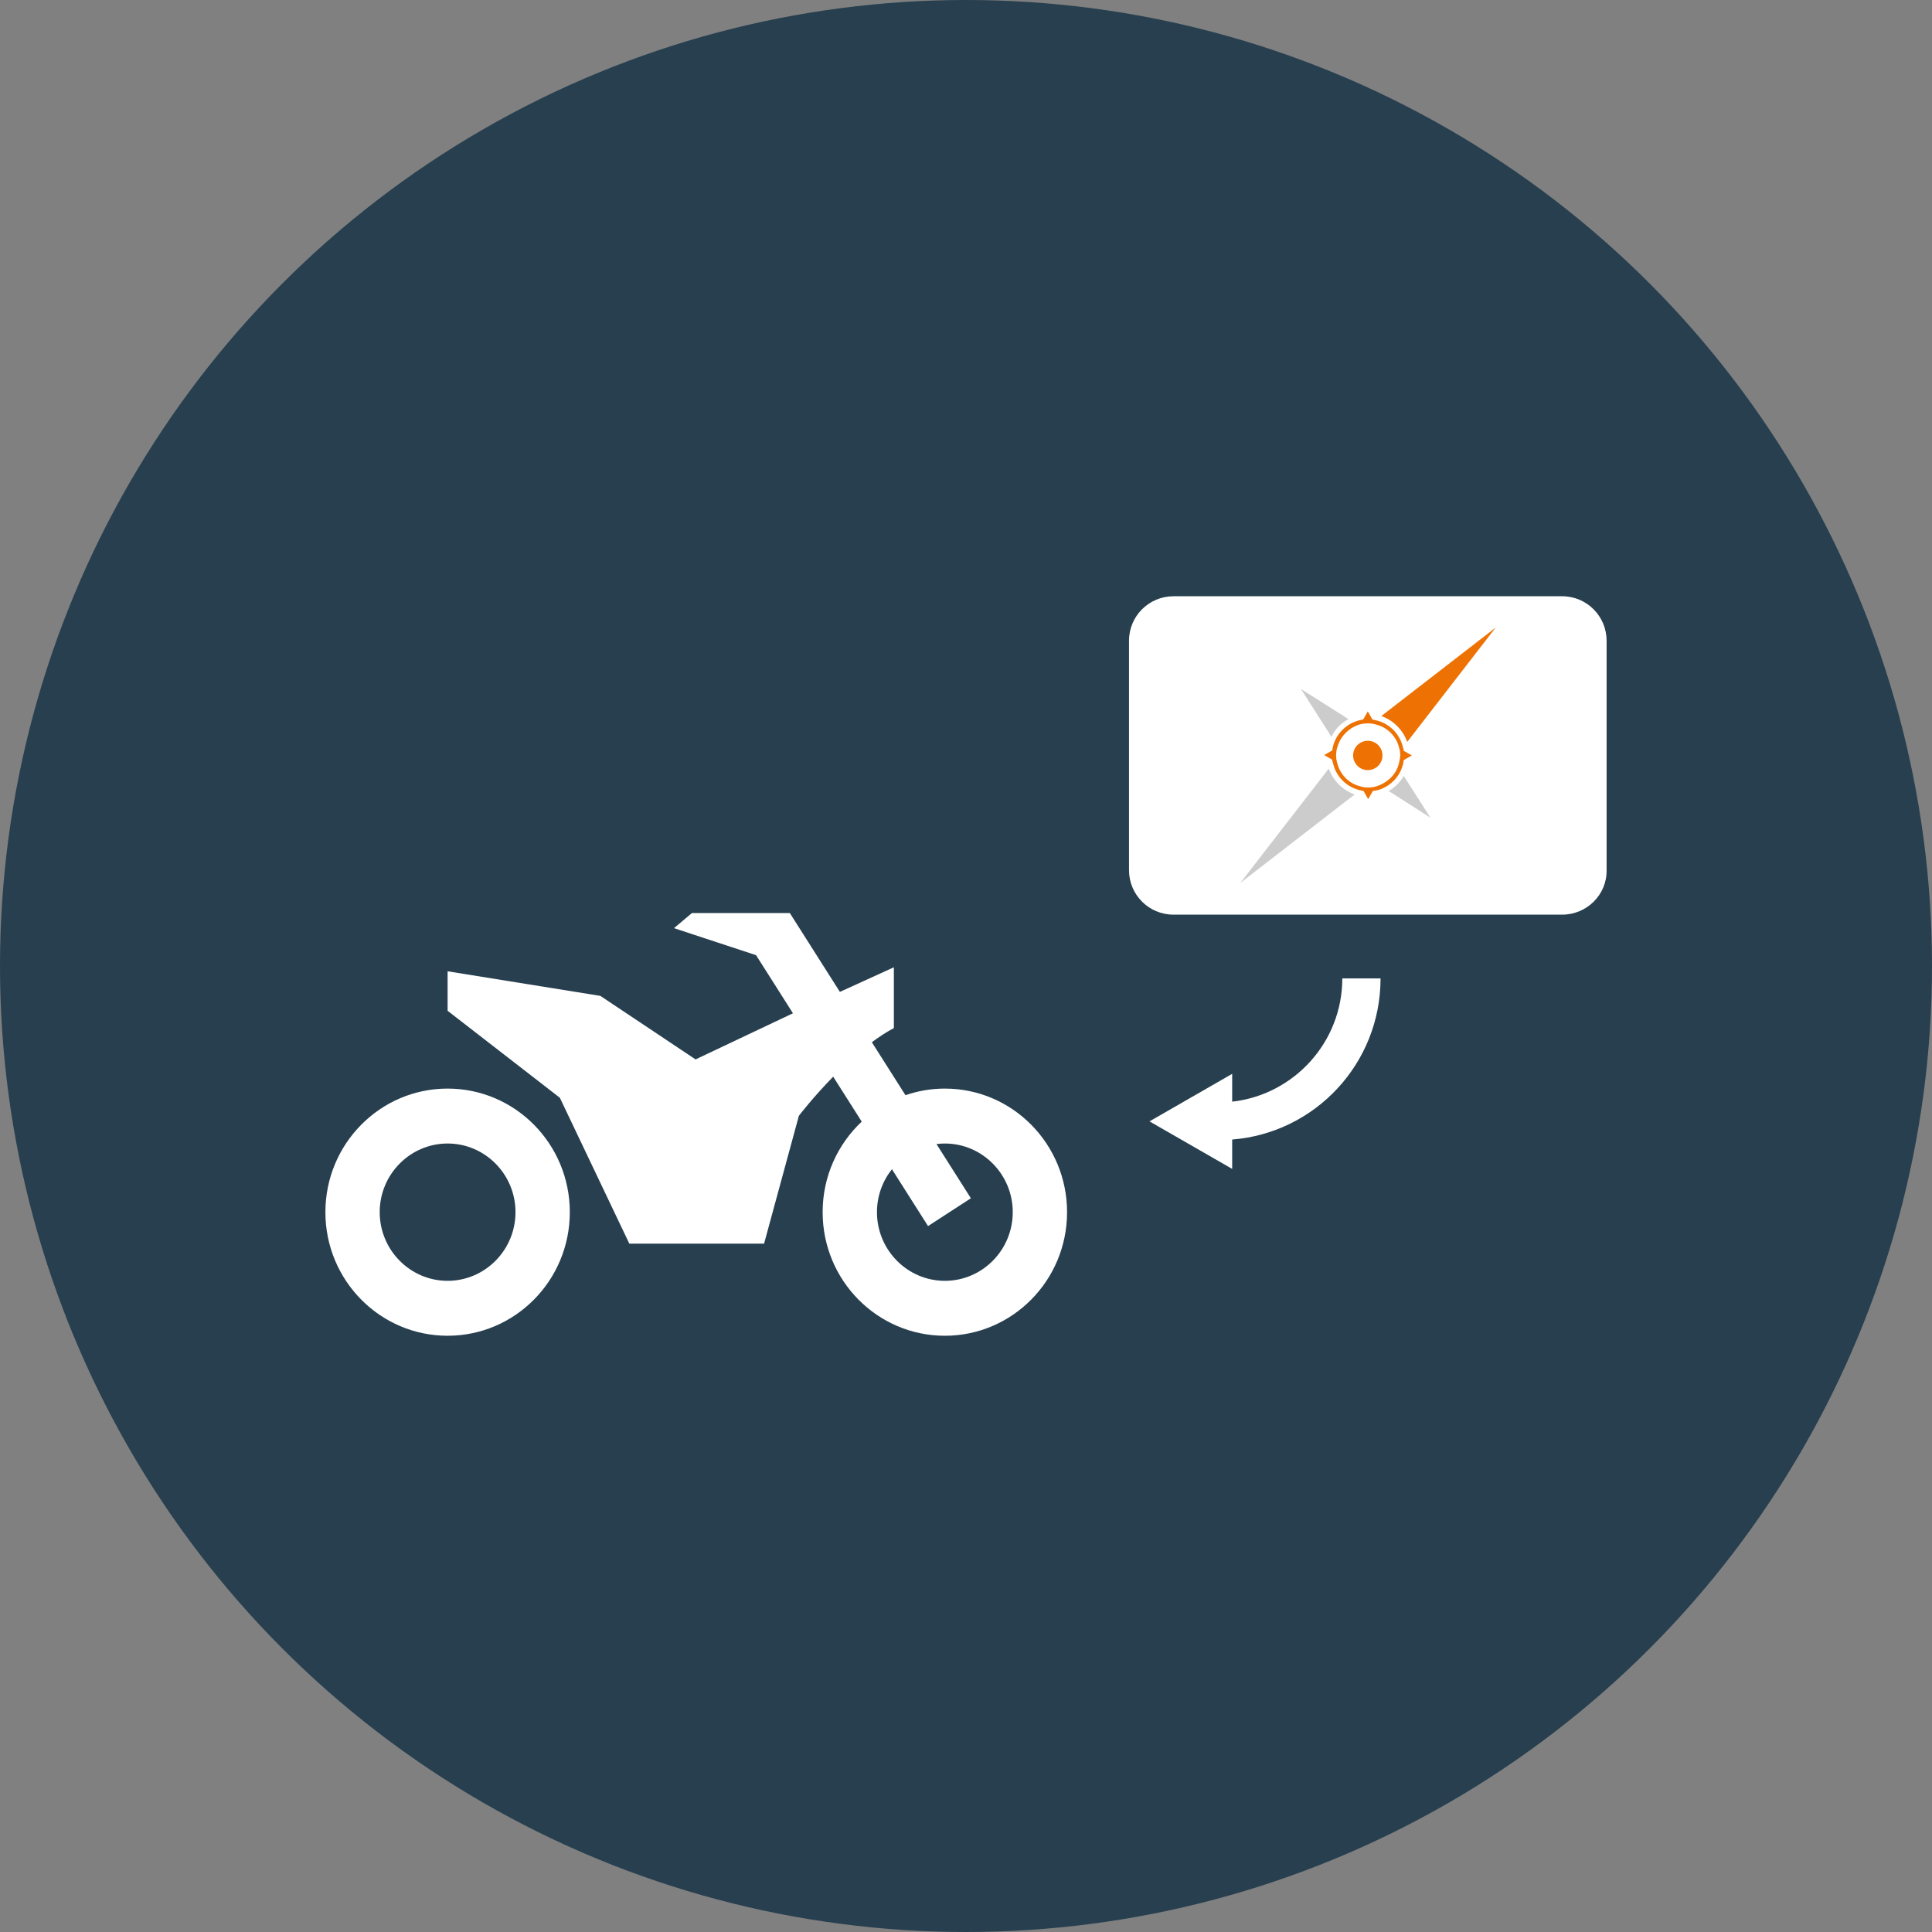
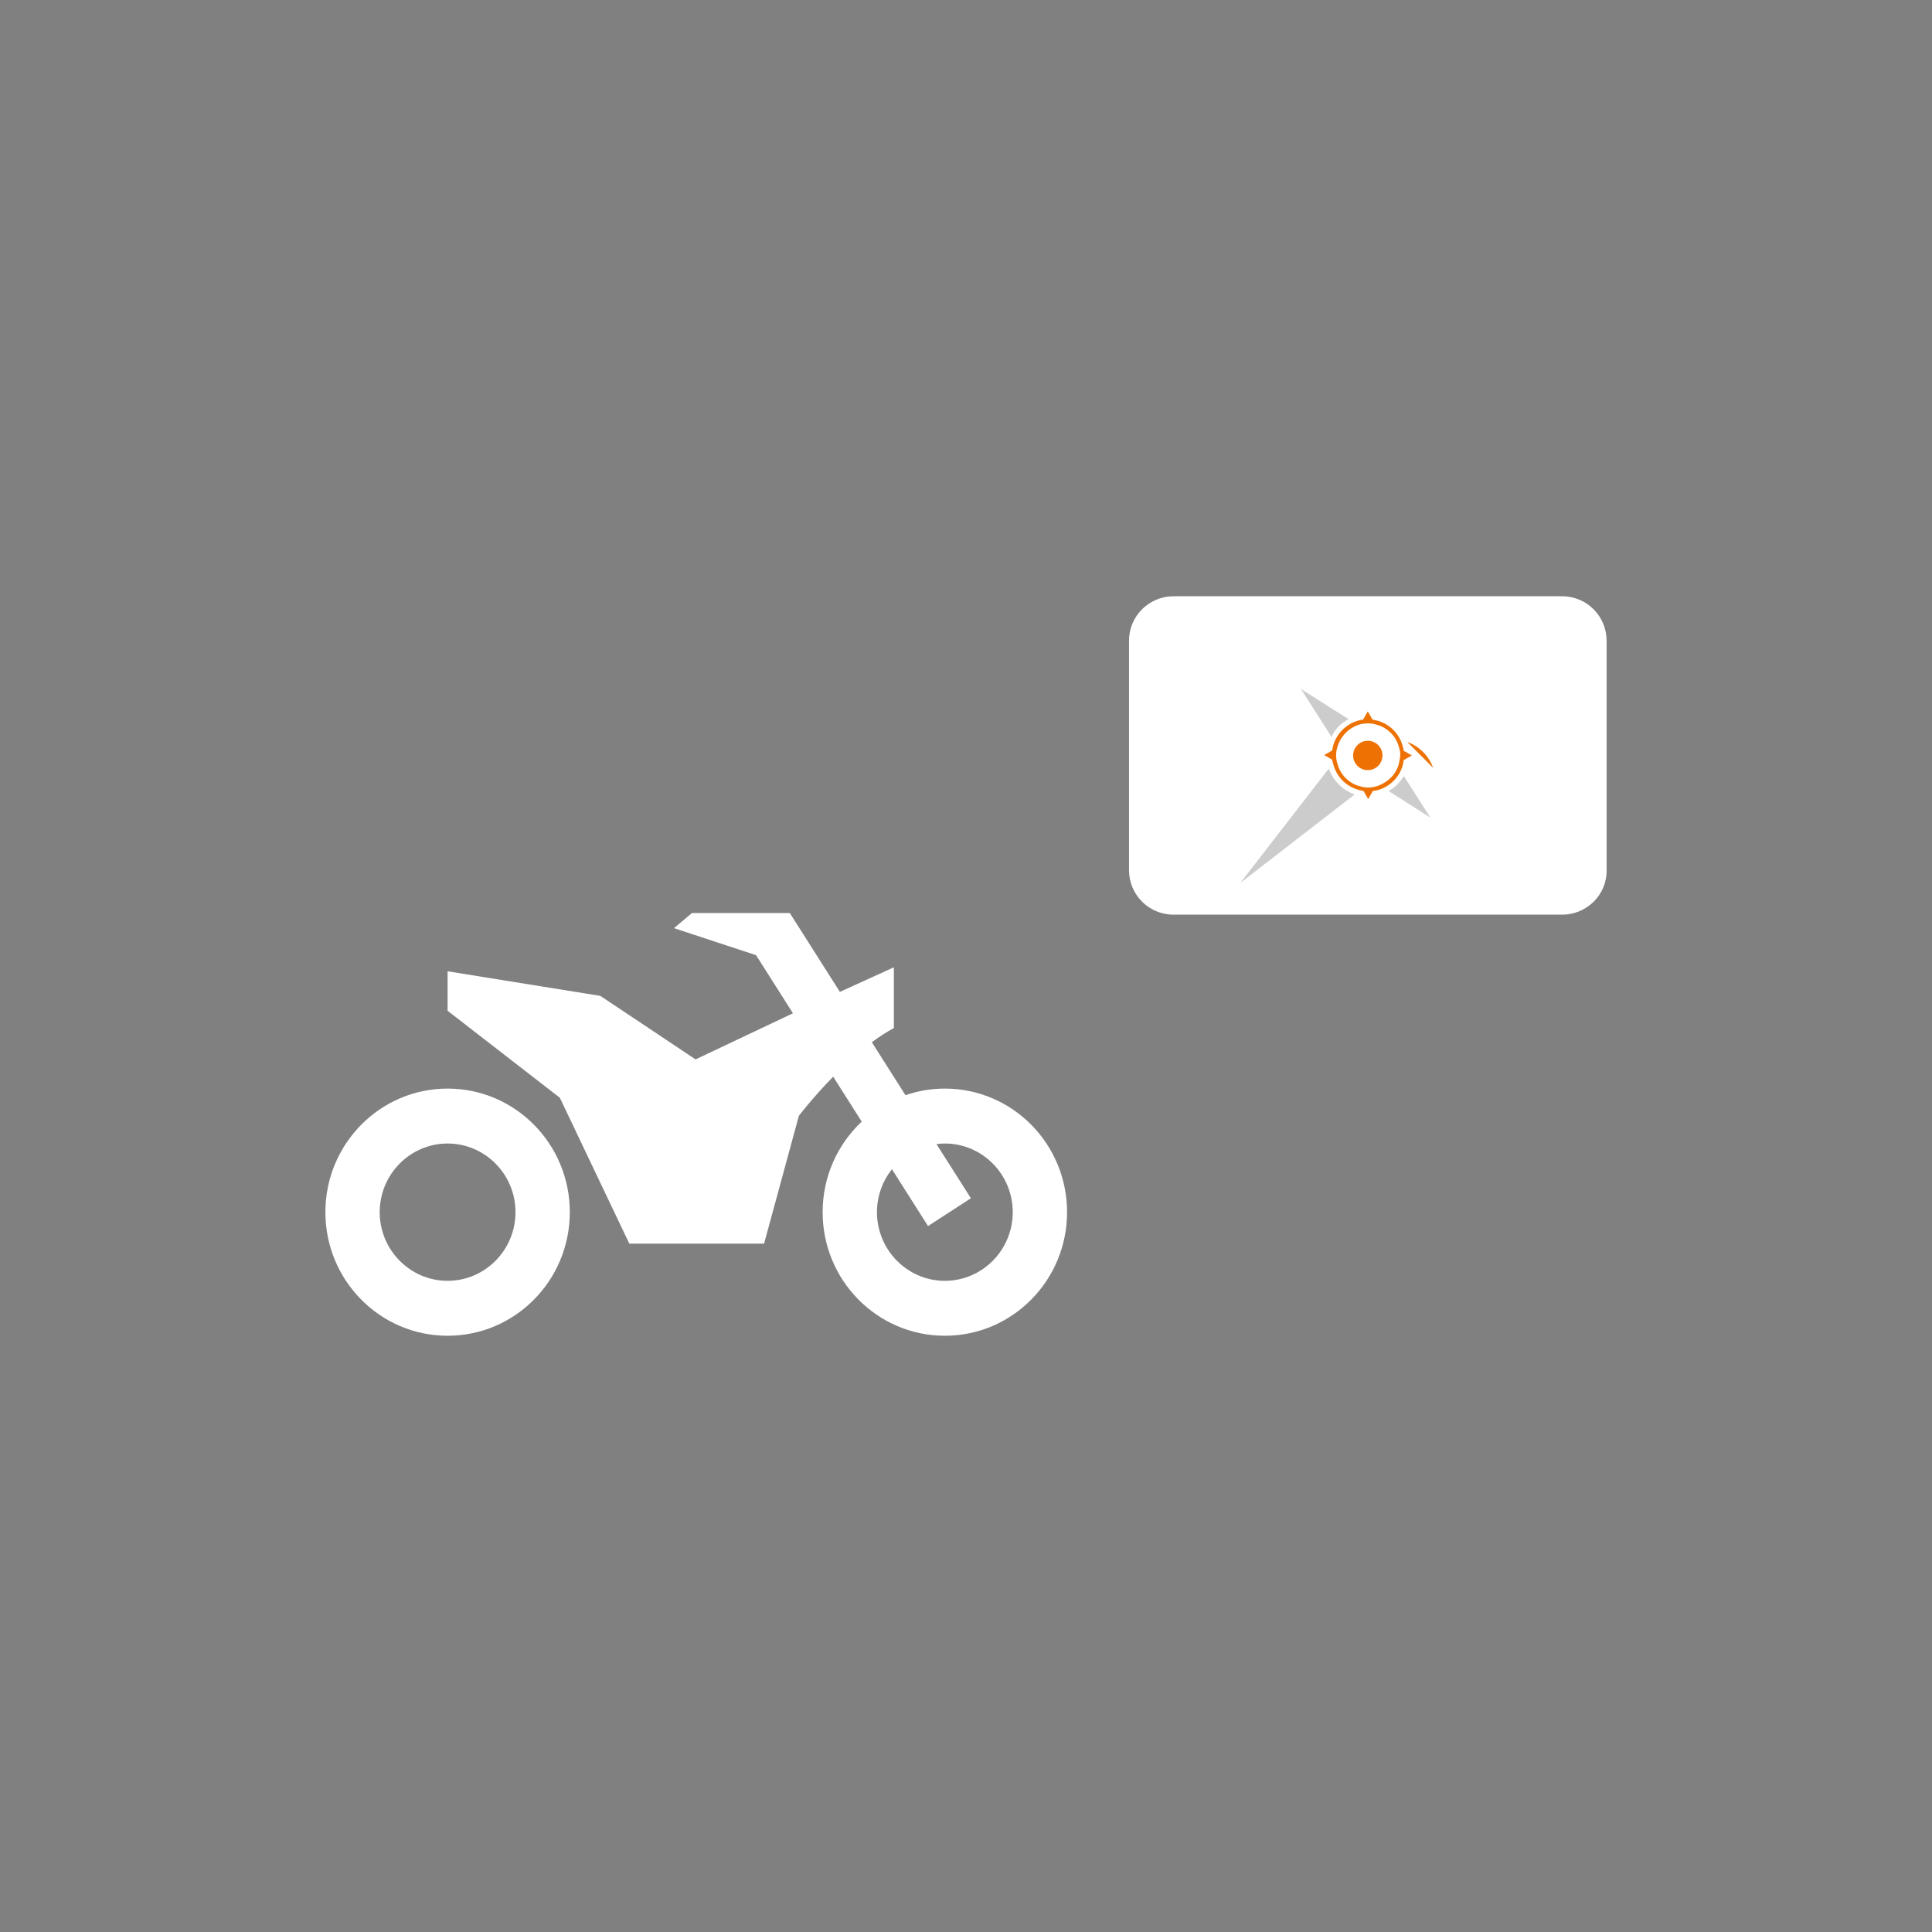
<svg xmlns="http://www.w3.org/2000/svg" id="Ebene_1" version="1.1" viewBox="0 0 500 500">
  <rect x="0" y="0" width="500" height="500" fill="#808080" stroke="none" />
  <defs>
    <style>
      .st0 {
        fill: #273f4f;
      }

      .st1, .st2 {
        fill: #fff;
      }

      .st2 {
        display: none;
      }

      .st3 {
        fill: #ee7203;
      }

      .st4 {
        fill: #ccc;
      }
    </style>
  </defs>
-   <circle class="st0" cx="250" cy="250" r="250" />
  <path class="st2" d="M342,251h-9.9c0,16.5-12.5,30.1-28.5,31.9v-7.2l-21.4,12.3,21.4,12.3v-7.6c21.5-1.7,38.4-19.7,38.4-41.7h0ZM260.5,262.8l-7.7-10.3c0-.1,0-.2-.1-.3l-6.4-24.7c-3.1-12-13.9-20.4-26.3-20.4h-73.8c-12.4,0-23.2,8.4-26.3,20.4l-6.4,24.7c0,.1,0,.2-.1.3l-7.9,10.5c-3,3.6-4.8,8.3-4.8,13.3v32c0,7.7,4.1,14.4,10.3,18v13.2c0,5.7,4.6,10.3,10.3,10.3s10.3-4.6,10.3-10.3v-10.3h103.1v10.3c0,5.7,4.6,10.3,10.3,10.3s10.3-4.6,10.3-10.3v-13.2c6.2-3.6,10.4-10.3,10.4-18v-32c-.2-5.1-2.1-9.9-5.2-13.5h0ZM131.5,258.9c0-.6.1-1.2.3-1.9l6.4-24.7c.9-3.6,4.2-6.2,8-6.2h73.8c3.8,0,7,2.5,8,6.2l6.2,23.8.2.9c.2.7.3,1.3.3,1.9,0,.7-.1,1.4-.3,2.1s-.4,1.3-.7,1.9c-.1.3-.3.5-.4.7-.3.4-.6.8-.9,1.1-.4.4-.9.8-1.4,1.1s-1.1.6-1.7.8c-.9.3-1.8.5-2.9.5h-86.7c-1,0-2-.2-2.9-.5-.6-.2-1.1-.5-1.7-.8-.4-.3-.7-.5-1.1-.8-1.6-1.4-2.6-3.6-2.5-6.1-.1,0,0,0,0,0h0ZM131.5,308.6c-5.7,0-10.3-4.6-10.3-10.3s4.6-10.3,10.3-10.3,10.3,4.6,10.3,10.3-4.6,10.3-10.3,10.3ZM234.6,308.6c-5.7,0-10.3-4.6-10.3-10.3s4.6-10.3,10.3-10.3,10.3,4.6,10.3,10.3-4.6,10.3-10.3,10.3Z" />
  <g>
    <g>
      <path class="st1" d="M404.287,236.71h-100.6c-6.4,0-11.5-5.2-11.5-11.5v-59.4c0-6.4,5.2-11.5,11.5-11.5h100.6c6.4,0,11.5,5.2,11.5,11.5v59.4c.1,6.3-5.1,11.5-11.5,11.5h0Z" />
-       <path class="st3" d="M364.187,192.01l22.9-29.6-29.6,22.9c3.1,1.1,5.6,3.6,6.7,6.7h0Z" />
+       <path class="st3" d="M364.187,192.01c3.1,1.1,5.6,3.6,6.7,6.7h0Z" />
      <path class="st4" d="M343.887,198.91l-22.9,29.6,29.6-22.9c-3.1-1.1-5.6-3.6-6.7-6.7h0ZM363.287,200.81c-.9,1.6-2.3,3-3.9,3.9l10.8,6.9-6.9-10.8h0ZM348.987,186.11l-12.3-7.8,7.9,12.4c.9-2,2.5-3.6,4.4-4.6h0Z" />
      <path class="st3" d="M357.787,195.51c0,2.1-1.7,3.8-3.8,3.8s-3.8-1.7-3.8-3.8,1.7-3.8,3.8-3.8,3.8,1.7,3.8,3.8Z" />
      <path class="st3" d="M365.387,195.51l-2.1-1.2c0-.3-.1-.6-.2-.9-.8-3.5-3.5-6.2-7-7-.3-.1-.6-.1-.9-.2l-1.2-2.1-1.2,2.1c-.9.1-1.7.4-2.5.7-2.2,1-4,2.8-4.9,5-.3.7-.5,1.5-.6,2.3l-2.1,1.2,2.1,1.2c0,.3.1.6.2.9.8,3.5,3.5,6.2,7,7,.3.1.6.1.9.2l1.2,2.1,1.2-2.1c1-.1,2-.4,2.8-.8,1.9-.9,3.5-2.5,4.4-4.4.4-.9.7-1.8.8-2.8l2.1-1.2h0ZM361.787,198.41c-.8,2.2-2.6,3.9-4.8,4.8-.9.4-1.9.6-2.9.6-.7,0-1.4-.1-2-.3-3-.7-5.3-3.1-6-6-.2-.6-.3-1.3-.3-2,0-.8.1-1.6.4-2.4.8-2.6,2.8-4.6,5.3-5.5.8-.3,1.7-.4,2.6-.4.7,0,1.4.1,2,.3,3,.7,5.3,3.1,6,6,.2.6.3,1.3.3,2-.1,1-.3,2-.6,2.9h0Z" />
-       <path class="st1" d="M357.287,253.21h-9.9c0,16.5-12.5,30.1-28.5,31.9v-7.2l-21.4,12.3,21.4,12.3v-7.6c21.5-1.7,38.4-19.7,38.4-41.7h0Z" />
    </g>
    <path class="st1" d="M115.839,281.724c-17.468,0-31.628,14.32-31.628,31.984s14.16,31.983,31.628,31.983,31.628-14.32,31.628-31.983-14.16-31.984-31.628-31.984ZM115.839,331.476c-9.689,0-17.572-7.971-17.572-17.768s7.883-17.769,17.572-17.769,17.571,7.97,17.571,17.769-7.882,17.768-17.571,17.768ZM244.529,281.724c-3.57,0-6.998.606-10.197,1.708l-8.699-13.704c1.873-1.393,3.789-2.649,5.699-3.665v-15.732l-13.97,6.368-12.959-20.411h-25.322l-4.653,3.916,21.242,6.995,9.545,15.037-25.202,11.936-24.64-16.437-39.534-6.366v10.217l29.047,22.508,17.983,37.761h34.875l9.009-33.095s3.625-4.742,8.874-10.119l7.386,11.632c-6.219,5.84-10.114,14.176-10.114,23.436,0,17.663,14.161,31.983,31.629,31.983s31.628-14.32,31.628-31.983-14.16-31.984-31.628-31.984h.001ZM244.529,331.476c-9.689,0-17.571-7.971-17.571-17.768,0-4.205,1.453-8.071,3.876-11.116l9.342,14.714,11.09-7.198-8.906-14.029c.712-.091,1.434-.14,2.169-.14,9.689,0,17.571,7.97,17.571,17.769s-7.882,17.768-17.571,17.768Z" />
  </g>
</svg>